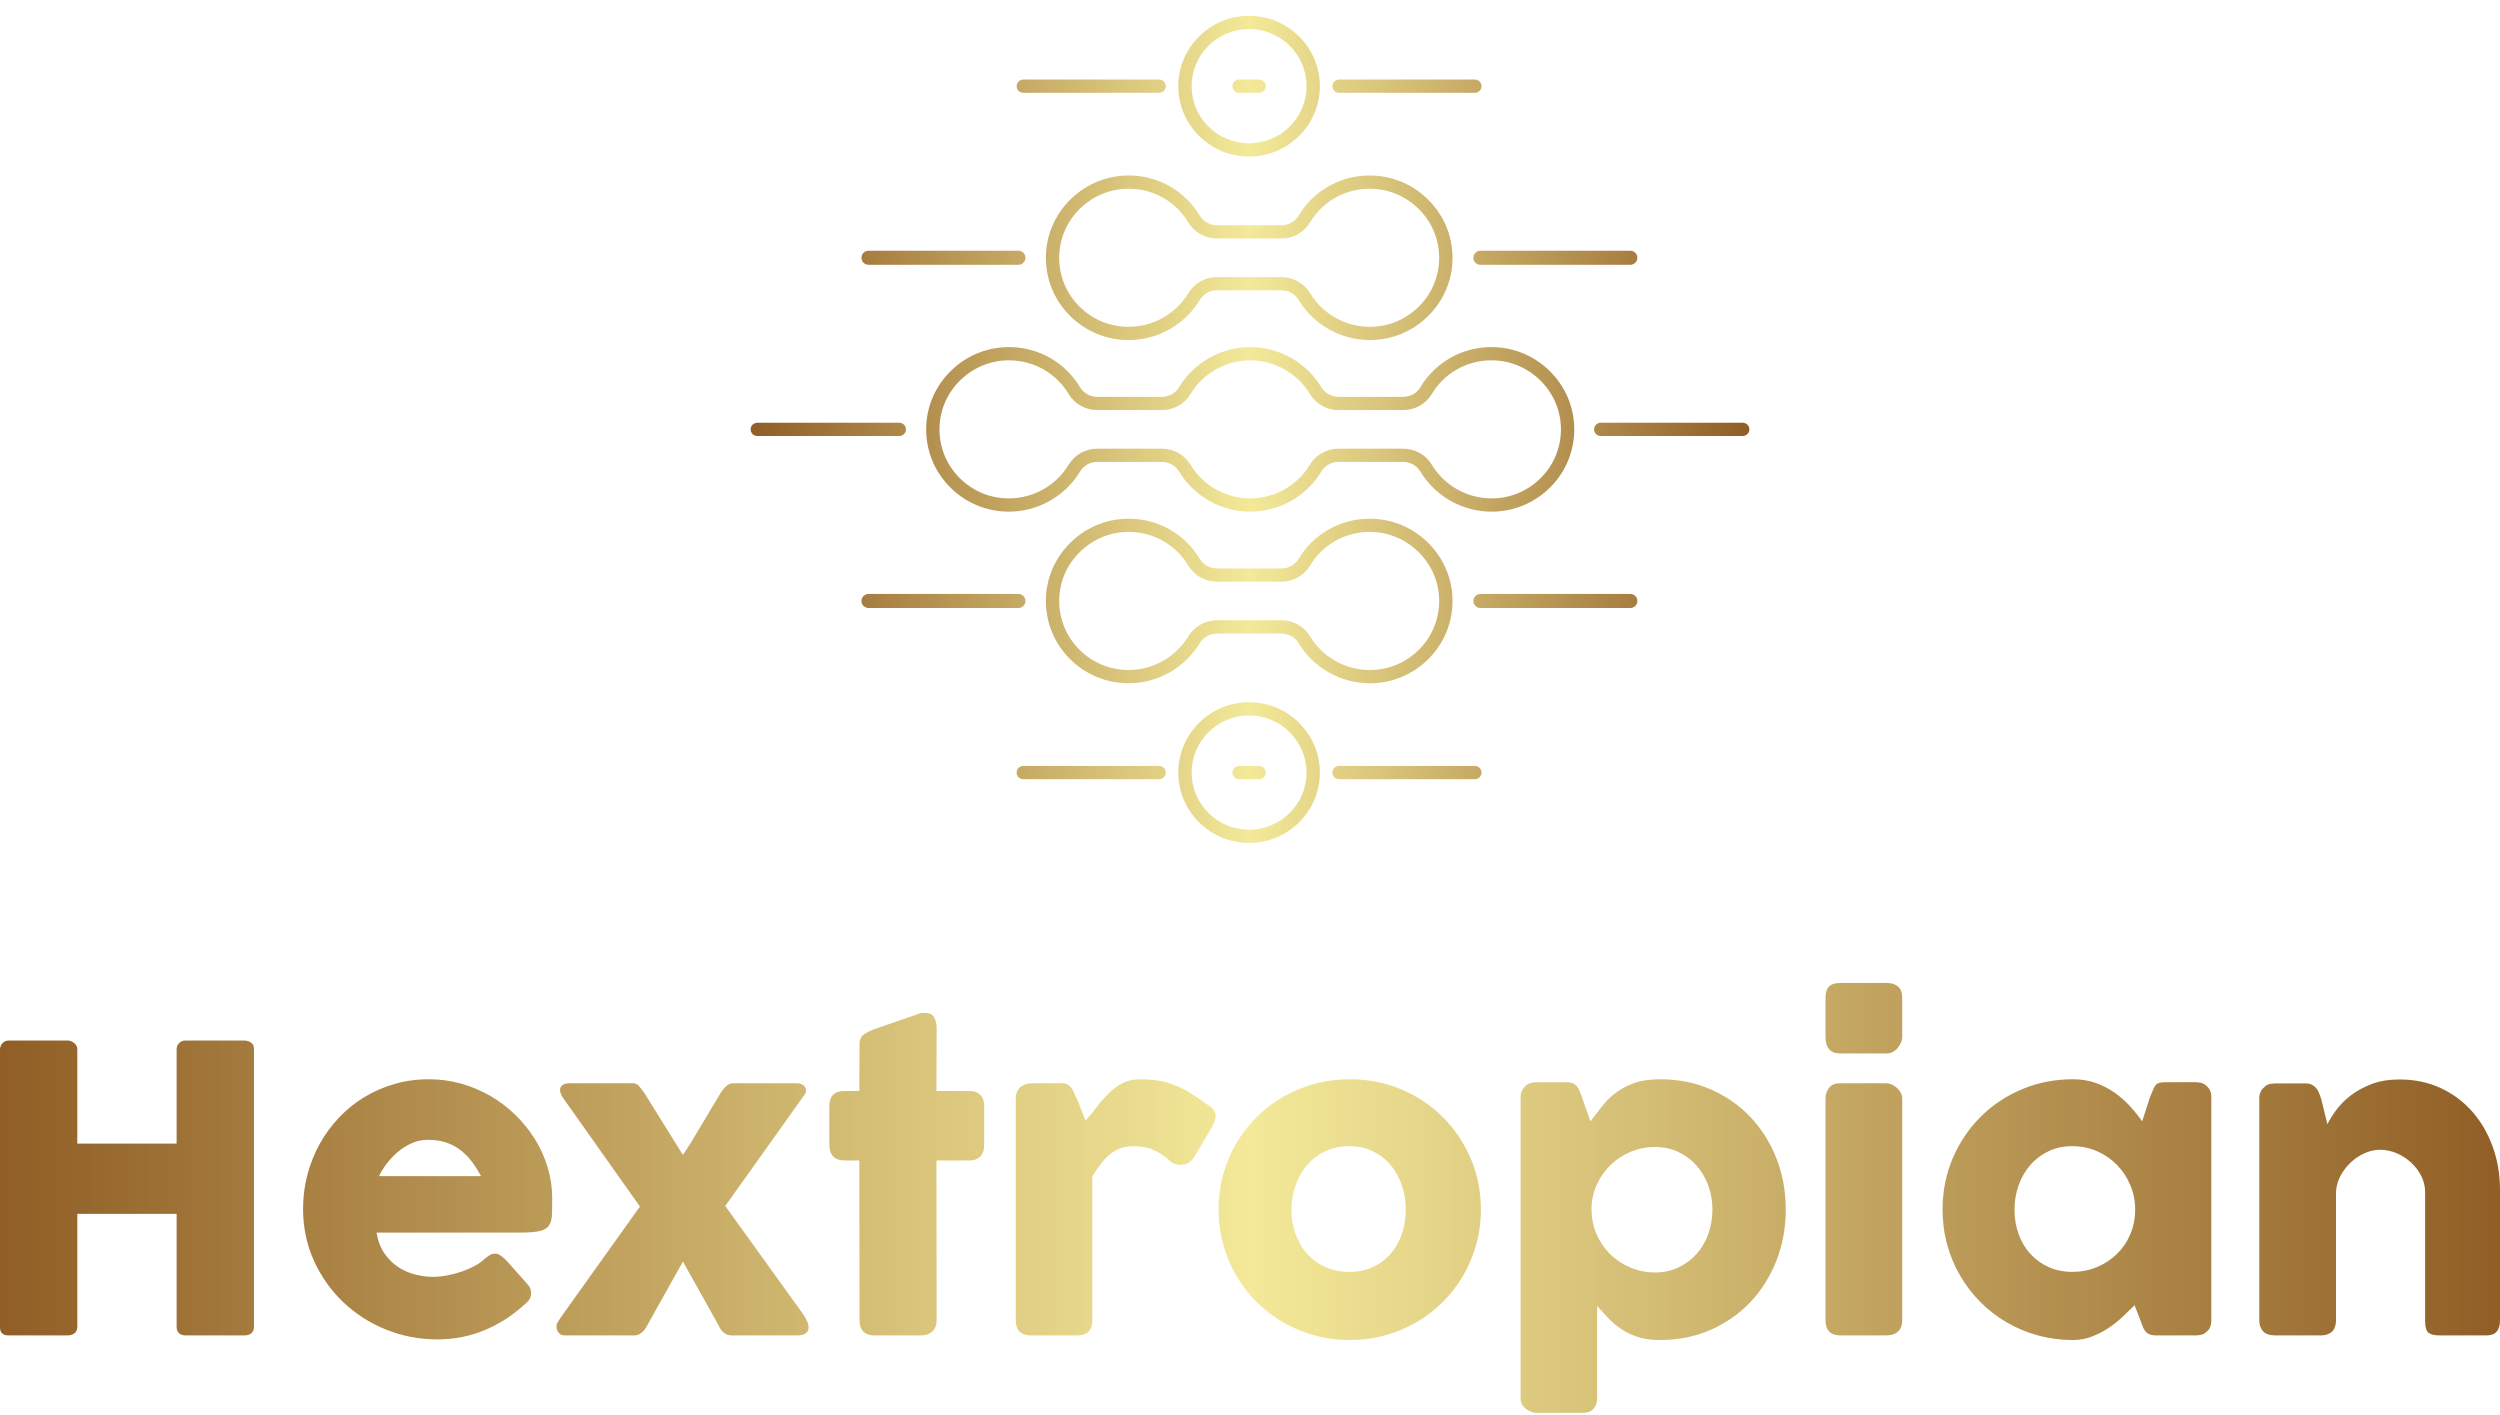
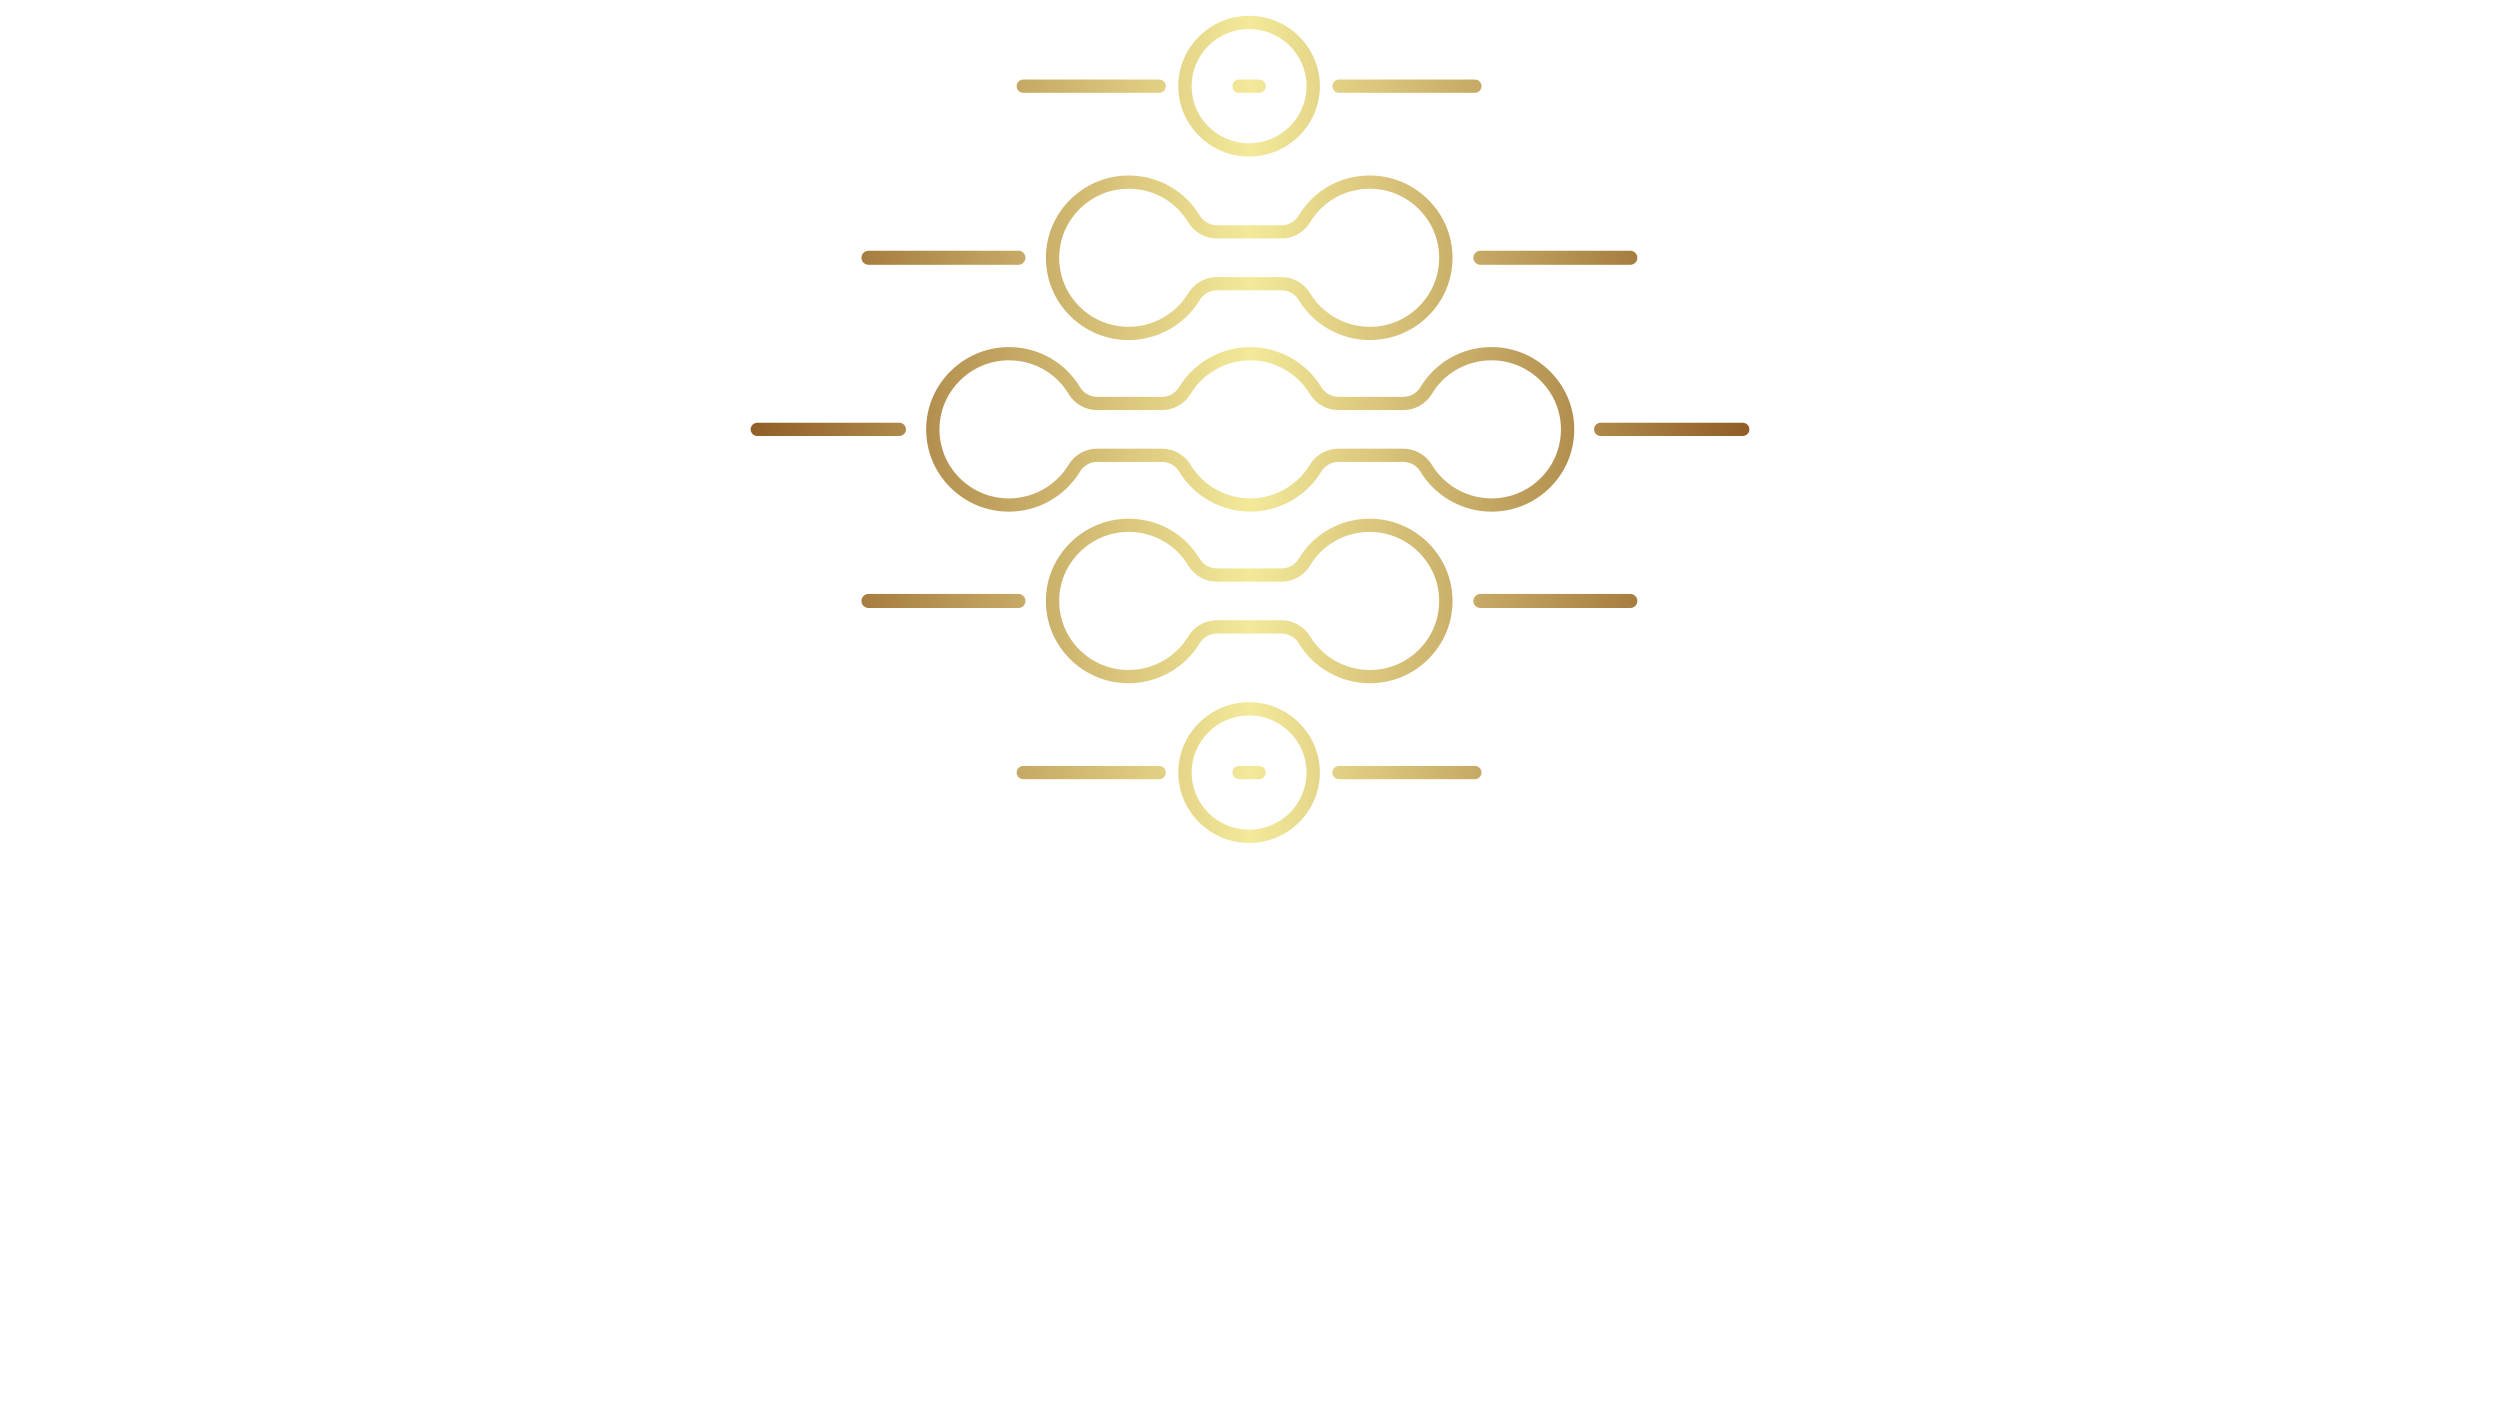
<svg xmlns="http://www.w3.org/2000/svg" width="136" height="77" viewBox="0 0 136 77" fill="none">
  <g clip-path="url(#clip0_8548_2117)">
    <path d="M67.95 38.2C70.073 38.2 71.801 39.917 71.801 42.027C71.801 44.138 70.074 45.855 67.95 45.855C65.827 45.855 64.1 44.138 64.1 42.027C64.1 39.917 65.827 38.2 67.95 38.2ZM67.95 38.921C66.227 38.921 64.824 40.314 64.824 42.027C64.824 43.741 66.226 45.135 67.95 45.135C69.674 45.135 71.076 43.741 71.076 42.027C71.076 40.314 69.674 38.921 67.95 38.921ZM63.059 41.667C63.259 41.667 63.421 41.828 63.421 42.027C63.421 42.226 63.259 42.388 63.059 42.388H55.667C55.467 42.388 55.305 42.226 55.305 42.027C55.305 41.828 55.467 41.667 55.667 41.667H63.059ZM68.494 41.667C68.694 41.667 68.856 41.829 68.856 42.027C68.856 42.226 68.694 42.388 68.494 42.388H67.406C67.206 42.388 67.044 42.226 67.044 42.027C67.044 41.829 67.206 41.667 67.406 41.667H68.494ZM80.233 41.667C80.433 41.667 80.596 41.829 80.596 42.027C80.596 42.226 80.433 42.388 80.233 42.388H72.842C72.642 42.388 72.48 42.226 72.48 42.027C72.48 41.828 72.642 41.667 72.842 41.667H80.233ZM74.512 28.217C75.684 28.217 76.794 28.666 77.644 29.485C78.511 30.322 78.999 31.439 79.016 32.63C79.032 33.838 78.572 34.976 77.719 35.836C76.866 36.696 75.727 37.17 74.512 37.17L74.513 37.169C72.937 37.169 71.455 36.333 70.644 34.987C70.45 34.664 70.093 34.463 69.713 34.463H66.2C65.82 34.463 65.463 34.664 65.269 34.987C64.459 36.333 62.976 37.169 61.4 37.169C60.185 37.169 59.047 36.696 58.193 35.836C57.34 34.976 56.88 33.837 56.897 32.629C56.913 31.437 57.401 30.32 58.269 29.484C59.137 28.648 60.276 28.2 61.477 28.218C63.048 28.244 64.467 29.062 65.272 30.406C65.464 30.725 65.819 30.923 66.2 30.923H69.712C70.093 30.923 70.448 30.725 70.64 30.406C71.445 29.062 72.864 28.244 74.436 28.218C74.461 28.218 74.486 28.217 74.512 28.217ZM74.447 28.936C73.129 28.958 71.939 29.645 71.263 30.773C70.942 31.31 70.347 31.643 69.712 31.644H66.199C65.564 31.643 64.97 31.31 64.648 30.773C63.972 29.645 62.782 28.958 61.464 28.936C60.457 28.919 59.502 29.298 58.773 30.001C58.044 30.703 57.635 31.64 57.621 32.639C57.607 33.653 57.993 34.609 58.709 35.33C59.425 36.051 60.38 36.448 61.399 36.448C62.722 36.448 63.965 35.747 64.644 34.617C64.969 34.077 65.565 33.742 66.198 33.742H69.713C70.347 33.742 70.942 34.077 71.267 34.617C71.946 35.746 73.189 36.448 74.512 36.448C75.531 36.448 76.486 36.052 77.202 35.33C77.918 34.609 78.304 33.653 78.29 32.639C78.276 31.64 77.867 30.703 77.139 30.001C76.41 29.298 75.454 28.92 74.447 28.936ZM55.4 32.31C55.613 32.311 55.785 32.481 55.785 32.692C55.785 32.904 55.613 33.075 55.4 33.075H47.248C47.036 33.075 46.863 32.904 46.863 32.692C46.864 32.481 47.036 32.311 47.248 32.31H55.4ZM88.689 32.31C88.901 32.311 89.073 32.481 89.073 32.692C89.073 32.904 88.901 33.075 88.689 33.075H80.536C80.324 33.075 80.151 32.904 80.151 32.692C80.152 32.481 80.324 32.311 80.536 32.31H88.689ZM68.012 18.881C69.588 18.881 71.069 19.718 71.879 21.064C72.074 21.387 72.431 21.588 72.811 21.588H76.336C76.717 21.588 77.073 21.39 77.264 21.07C78.069 19.726 79.489 18.908 81.06 18.882C82.26 18.863 83.4 19.312 84.268 20.149C85.135 20.986 85.622 22.102 85.639 23.294C85.655 24.502 85.196 25.64 84.343 26.5C83.49 27.36 82.351 27.834 81.136 27.834L80.842 27.824C79.377 27.727 78.027 26.914 77.268 25.652C77.073 25.329 76.716 25.128 76.336 25.128H72.811C72.431 25.128 72.074 25.329 71.879 25.652C71.069 26.998 69.588 27.834 68.012 27.834C66.436 27.834 64.954 26.998 64.144 25.652C63.949 25.329 63.591 25.128 63.211 25.128H59.687C59.306 25.128 58.95 25.329 58.755 25.652C57.945 26.998 56.463 27.834 54.887 27.834C53.672 27.834 52.534 27.36 51.681 26.501C50.828 25.641 50.367 24.503 50.384 23.294C50.401 22.102 50.887 20.986 51.755 20.149C52.623 19.312 53.763 18.863 54.964 18.882C56.535 18.908 57.953 19.727 58.759 21.07C58.95 21.39 59.306 21.588 59.687 21.588H63.211C63.591 21.588 63.949 21.387 64.144 21.064C64.953 19.718 66.436 18.881 68.012 18.881ZM68.012 19.602C66.689 19.602 65.445 20.303 64.766 21.433C64.441 21.973 63.846 22.309 63.212 22.309H59.688C59.052 22.309 58.458 21.975 58.137 21.439C57.461 20.31 56.27 19.624 54.951 19.602C53.945 19.586 52.989 19.963 52.26 20.666C51.531 21.368 51.123 22.305 51.108 23.304C51.094 24.318 51.48 25.274 52.196 25.995C52.912 26.716 53.867 27.113 54.887 27.113C56.209 27.113 57.453 26.412 58.133 25.282C58.458 24.742 59.053 24.407 59.687 24.407H63.211C63.845 24.407 64.44 24.742 64.765 25.282C65.444 26.412 66.688 27.113 68.011 27.113C69.333 27.113 70.576 26.412 71.256 25.282C71.581 24.742 72.176 24.407 72.81 24.407H76.336C76.97 24.407 77.566 24.742 77.891 25.282C78.57 26.412 79.813 27.113 81.136 27.113C82.155 27.113 83.11 26.717 83.826 25.995C84.542 25.274 84.929 24.318 84.914 23.304C84.9 22.305 84.491 21.368 83.763 20.666C83.034 19.963 82.078 19.585 81.071 19.602C79.753 19.624 78.562 20.31 77.886 21.439C77.564 21.975 76.97 22.309 76.335 22.309H72.811C72.177 22.308 71.582 21.972 71.257 21.433C70.577 20.303 69.334 19.602 68.012 19.602ZM48.921 22.998C49.121 22.998 49.283 23.16 49.283 23.358C49.283 23.557 49.121 23.718 48.921 23.718H41.197C40.997 23.718 40.835 23.557 40.835 23.358C40.835 23.16 40.997 22.998 41.197 22.998H48.921ZM94.803 22.998C95.003 22.998 95.165 23.16 95.165 23.358C95.165 23.557 95.003 23.718 94.803 23.718H87.079C86.879 23.718 86.717 23.557 86.717 23.358C86.717 23.16 86.879 22.998 87.079 22.998H94.803ZM74.436 9.547C75.636 9.529 76.775 9.977 77.644 10.813C78.511 11.65 78.999 12.768 79.016 13.959C79.032 15.167 78.572 16.305 77.719 17.165C76.866 18.025 75.727 18.498 74.512 18.498L74.513 18.499C72.937 18.499 71.455 17.662 70.644 16.316C70.45 15.993 70.093 15.792 69.713 15.792H66.2C65.82 15.792 65.463 15.993 65.269 16.316C64.459 17.662 62.977 18.499 61.4 18.499C60.186 18.499 59.047 18.025 58.194 17.166C57.341 16.306 56.881 15.167 56.898 13.959C56.914 12.768 57.401 11.65 58.269 10.813C59.137 9.977 60.275 9.528 61.477 9.547C63.048 9.573 64.467 10.391 65.272 11.735C65.464 12.055 65.819 12.253 66.2 12.253H69.712C70.093 12.253 70.448 12.055 70.64 11.735C71.445 10.391 72.864 9.573 74.436 9.547ZM74.447 10.268C73.129 10.289 71.939 10.975 71.263 12.104C70.942 12.64 70.347 12.973 69.712 12.974H66.199C65.564 12.973 64.97 12.64 64.648 12.104C63.972 10.975 62.782 10.289 61.464 10.268C60.457 10.251 59.502 10.628 58.773 11.331C58.044 12.033 57.635 12.97 57.621 13.969C57.607 14.983 57.993 15.939 58.709 16.66C59.425 17.381 60.38 17.779 61.399 17.779C62.722 17.779 63.965 17.077 64.644 15.947C64.969 15.408 65.565 15.072 66.198 15.072H69.713C70.347 15.072 70.942 15.408 71.267 15.947C71.946 17.077 73.189 17.779 74.512 17.779C75.531 17.779 76.486 17.382 77.202 16.66C77.918 15.939 78.304 14.983 78.29 13.969C78.276 12.97 77.867 12.033 77.139 11.331C76.41 10.628 75.456 10.251 74.447 10.268ZM55.4 13.64C55.613 13.64 55.785 13.811 55.785 14.023C55.785 14.234 55.613 14.405 55.4 14.405H47.248C47.036 14.405 46.863 14.234 46.863 14.023C46.863 13.811 47.036 13.64 47.248 13.64H55.4ZM88.689 13.64C88.901 13.64 89.073 13.811 89.073 14.023C89.073 14.234 88.901 14.405 88.689 14.405H80.536C80.324 14.405 80.151 14.233 80.151 14.023C80.151 13.812 80.324 13.64 80.536 13.64H88.689ZM67.95 0.86C70.073 0.86 71.801 2.577 71.801 4.688C71.801 6.798 70.074 8.516 67.95 8.516C65.827 8.516 64.1 6.798 64.1 4.688C64.1 2.577 65.827 0.86 67.95 0.86ZM67.95 1.581C66.227 1.581 64.824 2.974 64.824 4.688C64.824 6.401 66.226 7.795 67.95 7.795C69.674 7.795 71.076 6.401 71.076 4.688C71.076 2.974 69.674 1.581 67.95 1.581ZM63.059 4.327C63.259 4.327 63.421 4.489 63.421 4.688C63.421 4.886 63.259 5.048 63.059 5.048H55.667C55.467 5.048 55.305 4.886 55.305 4.688C55.305 4.489 55.467 4.327 55.667 4.327H63.059ZM68.494 4.327C68.694 4.327 68.856 4.489 68.856 4.688C68.856 4.886 68.694 5.048 68.494 5.048H67.406C67.206 5.048 67.044 4.886 67.044 4.688C67.044 4.489 67.206 4.327 67.406 4.327H68.494ZM80.233 4.327C80.433 4.327 80.596 4.489 80.596 4.688C80.596 4.886 80.433 5.048 80.233 5.048H72.842C72.642 5.048 72.48 4.886 72.48 4.688C72.48 4.489 72.642 4.327 72.842 4.327H80.233Z" fill="url(#paint0_linear_8548_2117)" />
-     <path d="M90.309 58.712C91.301 58.712 92.216 58.894 93.053 59.258C93.889 59.622 94.611 60.122 95.216 60.76C95.82 61.397 96.293 62.146 96.634 63.007C96.974 63.867 97.145 64.798 97.145 65.799C97.145 66.8 96.974 67.722 96.634 68.586C96.293 69.45 95.821 70.202 95.216 70.839C94.611 71.476 93.889 71.978 93.053 72.346C92.216 72.713 91.301 72.897 90.309 72.897C89.837 72.897 89.431 72.841 89.091 72.73C88.75 72.618 88.448 72.472 88.184 72.292C87.919 72.112 87.685 71.913 87.482 71.697C87.28 71.481 87.08 71.265 86.885 71.05V76.084C86.885 76.3 86.82 76.484 86.689 76.635C86.559 76.786 86.356 76.861 86.081 76.861H83.592C83.505 76.861 83.41 76.844 83.309 76.808C83.207 76.772 83.113 76.721 83.026 76.656C82.939 76.591 82.867 76.51 82.809 76.413C82.751 76.316 82.722 76.206 82.722 76.084V59.675C82.722 59.531 82.749 59.411 82.804 59.317C82.858 59.224 82.925 59.138 83.005 59.059L83.004 59.058C83.098 58.978 83.196 58.928 83.298 58.906C83.399 58.885 83.497 58.874 83.591 58.874H85.232C85.37 58.874 85.485 58.895 85.575 58.938C85.666 58.982 85.74 59.041 85.798 59.117C85.856 59.193 85.904 59.279 85.944 59.376C85.984 59.473 86.022 59.58 86.059 59.695L86.516 61.002C86.719 60.743 86.924 60.478 87.13 60.208C87.336 59.938 87.581 59.693 87.863 59.474C88.146 59.254 88.483 59.072 88.874 58.928C89.265 58.784 89.743 58.712 90.309 58.712ZM73.439 58.712C74.425 58.712 75.351 58.894 76.217 59.258C77.082 59.622 77.837 60.121 78.478 60.759C79.119 61.396 79.626 62.145 79.999 63.006C80.372 63.866 80.56 64.798 80.56 65.799C80.56 66.462 80.474 67.097 80.304 67.705C80.133 68.314 79.894 68.881 79.587 69.407C79.279 69.933 78.908 70.409 78.478 70.838C78.046 71.266 77.567 71.634 77.038 71.94C76.509 72.247 75.942 72.482 75.337 72.647C74.732 72.813 74.1 72.897 73.44 72.897C72.781 72.897 72.133 72.813 71.522 72.647C70.909 72.482 70.339 72.247 69.81 71.94C69.281 71.634 68.801 71.266 68.37 70.838C67.939 70.41 67.569 69.933 67.261 69.407C66.953 68.882 66.714 68.314 66.544 67.705C66.374 67.097 66.288 66.461 66.288 65.799V65.798C66.288 65.136 66.374 64.499 66.544 63.887C66.714 63.275 66.953 62.707 67.261 62.185C67.569 61.663 67.938 61.187 68.369 60.759C68.8 60.331 69.28 59.965 69.81 59.662C70.338 59.36 70.909 59.126 71.522 58.96C72.133 58.794 72.773 58.712 73.439 58.712ZM112.763 58.712C113.212 58.712 113.624 58.778 114.001 58.911C114.377 59.044 114.72 59.22 115.028 59.435C115.336 59.652 115.616 59.897 115.865 60.17C116.115 60.444 116.338 60.721 116.533 61.001L116.957 59.694C117.029 59.514 117.09 59.369 117.137 59.257C117.184 59.145 117.235 59.062 117.289 59.008C117.343 58.954 117.411 58.917 117.49 58.899C117.57 58.881 117.682 58.873 117.827 58.873H119.447C119.527 58.873 119.621 58.884 119.729 58.905C119.838 58.927 119.933 58.977 120.013 59.057C120.114 59.136 120.186 59.226 120.229 59.327C120.273 59.428 120.295 59.543 120.295 59.673V71.848L120.29 71.939C120.282 72.028 120.262 72.115 120.229 72.199C120.186 72.311 120.113 72.399 120.012 72.464C119.932 72.543 119.838 72.594 119.729 72.615C119.621 72.637 119.526 72.647 119.446 72.647H117.306C117.153 72.647 117.03 72.627 116.936 72.588C116.841 72.548 116.765 72.493 116.707 72.421C116.649 72.349 116.6 72.26 116.561 72.156C116.521 72.052 116.479 71.938 116.436 71.815L116.12 71.005C115.924 71.199 115.71 71.407 115.479 71.626C115.247 71.846 114.992 72.05 114.713 72.237C114.434 72.424 114.131 72.581 113.806 72.707C113.479 72.833 113.131 72.897 112.762 72.897C112.102 72.897 111.47 72.813 110.865 72.647C110.26 72.482 109.695 72.246 109.17 71.94C108.644 71.634 108.168 71.267 107.74 70.838C107.313 70.41 106.946 69.933 106.638 69.407C106.33 68.882 106.092 68.314 105.926 67.705C105.759 67.097 105.676 66.461 105.676 65.799C105.676 64.798 105.861 63.867 106.23 63.006C106.6 62.145 107.103 61.396 107.741 60.759C108.378 60.121 109.128 59.622 109.99 59.258C110.852 58.894 111.777 58.712 112.763 58.712ZM23.335 58.711C23.936 58.711 24.52 58.791 25.085 58.949C25.65 59.108 26.18 59.331 26.677 59.619C27.173 59.907 27.628 60.253 28.041 60.656C28.454 61.06 28.809 61.5 29.106 61.98C29.404 62.459 29.633 62.97 29.796 63.514C29.959 64.058 30.041 64.617 30.041 65.193C30.041 65.568 30.035 65.874 30.024 66.111C30.014 66.349 29.958 66.539 29.856 66.679C29.755 66.819 29.586 66.917 29.351 66.971C29.115 67.025 28.769 67.052 28.312 67.052H20.487C20.56 67.513 20.707 67.897 20.928 68.207C21.149 68.517 21.404 68.764 21.693 68.947C21.983 69.131 22.291 69.263 22.617 69.342C22.943 69.421 23.251 69.46 23.541 69.46C23.802 69.46 24.07 69.433 24.346 69.379C24.621 69.325 24.887 69.253 25.144 69.163C25.401 69.073 25.637 68.969 25.851 68.85C26.064 68.731 26.237 68.606 26.367 68.477C26.483 68.383 26.583 68.313 26.666 68.267C26.749 68.22 26.838 68.196 26.933 68.196C27.027 68.196 27.123 68.228 27.221 68.293C27.319 68.358 27.429 68.452 27.552 68.574L28.704 69.87C28.784 69.964 28.835 70.049 28.856 70.125C28.878 70.2 28.889 70.278 28.889 70.356C28.889 70.5 28.849 70.625 28.77 70.73C28.69 70.834 28.595 70.926 28.486 71.005C27.849 71.588 27.132 72.044 26.335 72.372C25.538 72.7 24.694 72.863 23.803 72.863C22.81 72.863 21.872 72.683 20.987 72.323C20.103 71.963 19.328 71.465 18.661 70.827C17.994 70.19 17.466 69.438 17.074 68.574C16.683 67.71 16.487 66.77 16.487 65.755C16.487 65.121 16.565 64.507 16.721 63.913C16.877 63.319 17.098 62.762 17.384 62.243C17.67 61.725 18.018 61.248 18.428 60.812C18.837 60.377 19.295 60.004 19.803 59.694C20.309 59.385 20.86 59.143 21.454 58.971C22.048 58.798 22.676 58.711 23.335 58.711ZM3.695 56.605C3.804 56.605 3.916 56.65 4.032 56.74C4.148 56.83 4.206 56.945 4.206 57.082V62.212H9.608V57.082C9.608 56.952 9.653 56.84 9.743 56.746C9.833 56.653 9.951 56.605 10.096 56.605H13.273C13.417 56.605 13.543 56.641 13.651 56.713C13.759 56.785 13.814 56.9 13.815 57.059V72.172C13.815 72.33 13.767 72.449 13.673 72.528C13.579 72.608 13.456 72.647 13.305 72.647H10.096C9.951 72.647 9.834 72.608 9.743 72.528C9.653 72.449 9.608 72.33 9.608 72.172V66.036H4.206V72.172C4.206 72.323 4.157 72.441 4.06 72.523C3.962 72.606 3.83 72.647 3.663 72.647H0.468C0.163 72.647 0.007 72.507 0 72.226V57.081C0.007 56.959 0.052 56.848 0.136 56.751C0.219 56.654 0.33 56.605 0.468 56.605H3.695ZM34.442 58.928C34.566 58.928 34.673 58.98 34.764 59.084C34.854 59.188 34.957 59.324 35.073 59.489L37.149 62.827C37.287 62.633 37.447 62.387 37.628 62.088C37.809 61.789 37.995 61.479 38.188 61.158C38.38 60.838 38.564 60.527 38.742 60.225C38.92 59.922 39.074 59.666 39.204 59.457C39.327 59.27 39.442 59.135 39.547 59.052C39.652 58.969 39.777 58.928 39.922 58.928H43.367C43.454 58.928 43.535 58.946 43.611 58.981C43.687 59.017 43.748 59.068 43.791 59.133C43.834 59.198 43.853 59.274 43.846 59.36C43.838 59.447 43.791 59.54 43.704 59.641L39.454 65.605L43.683 71.481C43.77 71.603 43.844 71.733 43.905 71.87C43.967 72.007 43.994 72.133 43.986 72.248C43.979 72.363 43.927 72.459 43.829 72.534C43.731 72.61 43.566 72.647 43.334 72.647H39.812C39.486 72.647 39.244 72.46 39.085 72.086L37.15 68.629L35.194 72.129C35.115 72.287 35.013 72.414 34.89 72.508C34.767 72.601 34.647 72.647 34.531 72.647H30.749C30.648 72.647 30.56 72.626 30.487 72.583C30.415 72.54 30.353 72.461 30.303 72.346L30.281 72.237H30.28C30.259 72.136 30.277 72.037 30.335 71.939C30.393 71.842 30.443 71.761 30.486 71.696L34.812 65.636L30.715 59.846C30.642 59.752 30.58 59.651 30.529 59.543C30.479 59.435 30.459 59.336 30.47 59.246C30.481 59.156 30.528 59.081 30.611 59.02C30.695 58.958 30.835 58.928 31.03 58.928H34.442ZM62.039 58.712C62.416 58.712 62.78 58.741 63.088 58.799C63.396 58.856 63.688 58.941 63.963 59.053C64.238 59.164 64.512 59.307 64.783 59.48C65.055 59.652 65.35 59.854 65.669 60.084C66.169 60.351 66.262 60.747 65.951 61.273L64.962 62.947C64.817 63.163 64.64 63.296 64.43 63.347C64.219 63.397 63.991 63.365 63.745 63.25C63.433 62.947 63.116 62.722 62.794 62.574C62.472 62.427 62.104 62.354 61.691 62.353C61.409 62.353 61.16 62.392 60.946 62.472C60.733 62.551 60.539 62.663 60.365 62.807C60.191 62.951 60.028 63.124 59.876 63.326C59.724 63.528 59.572 63.751 59.42 63.995V71.816C59.42 72.09 59.353 72.297 59.219 72.438C59.085 72.578 58.861 72.647 58.55 72.647H56.105C55.539 72.647 55.257 72.371 55.257 71.816V59.727C55.257 59.604 55.284 59.487 55.338 59.376C55.392 59.264 55.459 59.176 55.539 59.111C55.727 58.989 55.923 58.928 56.126 58.928H57.768C57.905 58.928 58.014 58.953 58.094 59.003C58.173 59.053 58.241 59.118 58.295 59.197C58.349 59.276 58.397 59.367 58.437 59.468C58.476 59.569 58.525 59.67 58.583 59.77C58.597 59.799 58.627 59.87 58.67 59.981C58.713 60.093 58.761 60.215 58.812 60.349C58.862 60.482 58.911 60.608 58.958 60.727C59.005 60.845 59.036 60.923 59.051 60.959C59.268 60.721 59.477 60.471 59.676 60.208C59.875 59.945 60.087 59.703 60.312 59.48C60.536 59.256 60.785 59.072 61.06 58.928C61.336 58.784 61.662 58.712 62.039 58.712ZM102.601 58.928C102.688 58.928 102.782 58.947 102.884 58.986C102.985 59.026 103.079 59.084 103.166 59.159C103.253 59.235 103.327 59.324 103.389 59.425C103.45 59.526 103.481 59.641 103.481 59.77V71.815C103.481 72.089 103.405 72.296 103.253 72.436C103.101 72.577 102.883 72.647 102.602 72.647H100.112C99.576 72.647 99.308 72.37 99.308 71.815V59.77L99.319 59.603C99.344 59.443 99.405 59.3 99.503 59.176C99.633 59.01 99.836 58.928 100.111 58.928H102.601ZM130.534 58.723C131.36 58.723 132.111 58.88 132.784 59.196C133.458 59.512 134.032 59.944 134.507 60.489C134.981 61.035 135.349 61.672 135.61 62.402C135.871 63.132 136.001 63.911 136.001 64.739V71.815C136.001 72.089 135.942 72.296 135.822 72.436C135.703 72.577 135.512 72.647 135.252 72.647H132.741C132.43 72.647 132.216 72.595 132.1 72.49C131.984 72.386 131.926 72.182 131.926 71.88V64.848C131.926 64.538 131.854 64.245 131.713 63.968C131.572 63.691 131.385 63.446 131.153 63.233C130.921 63.021 130.658 62.853 130.365 62.73C130.072 62.608 129.773 62.547 129.469 62.547C129.208 62.547 128.941 62.605 128.67 62.72C128.398 62.835 128.149 62.995 127.921 63.2C127.693 63.406 127.5 63.647 127.345 63.924C127.189 64.201 127.1 64.502 127.078 64.826V71.848C127.078 71.97 127.055 72.093 127.008 72.215C126.961 72.337 126.89 72.431 126.796 72.496C126.702 72.554 126.613 72.594 126.529 72.615C126.446 72.637 126.35 72.647 126.241 72.647H123.785C123.474 72.647 123.249 72.572 123.111 72.421C122.974 72.27 122.904 72.068 122.904 71.815V59.735C122.904 59.599 122.935 59.473 122.997 59.358C123.059 59.244 123.144 59.154 123.253 59.09L123.188 59.122L123.186 59.121C123.28 59.042 123.379 58.991 123.484 58.97C123.589 58.948 123.69 58.938 123.784 58.938H125.425C125.555 58.938 125.668 58.961 125.763 59.008C125.857 59.055 125.937 59.118 126.002 59.196C126.067 59.275 126.119 59.366 126.159 59.466C126.199 59.566 126.237 59.67 126.273 59.778L126.61 61.156C126.719 60.934 126.877 60.681 127.083 60.398C127.29 60.114 127.552 59.847 127.871 59.6C128.19 59.352 128.568 59.144 129.007 58.976C129.445 58.807 129.954 58.723 130.534 58.723ZM50.279 55.103C50.547 55.104 50.726 55.181 50.817 55.336C50.908 55.491 50.953 55.695 50.953 55.946L50.942 59.349H52.757C52.989 59.349 53.177 59.417 53.322 59.554C53.467 59.691 53.54 59.897 53.54 60.17V62.255C53.54 62.557 53.467 62.779 53.322 62.919C53.177 63.059 52.989 63.129 52.757 63.129H50.942L50.953 71.814C50.953 72.088 50.873 72.296 50.714 72.436C50.554 72.576 50.333 72.647 50.051 72.647H47.595C47.037 72.647 46.758 72.369 46.758 71.814L46.747 63.129H45.954C45.396 63.129 45.117 62.838 45.117 62.255V60.17C45.117 59.623 45.396 59.349 45.954 59.349H46.747L46.758 56.788V56.789C46.758 56.566 46.832 56.398 46.98 56.286C47.129 56.175 47.341 56.069 47.616 55.968L50.083 55.114C50.119 55.107 50.154 55.103 50.187 55.103H50.279ZM90.025 62.395C89.562 62.396 89.136 62.48 88.727 62.649C88.317 62.819 87.959 63.05 87.651 63.341C87.343 63.633 87.093 63.976 86.901 64.372C86.709 64.768 86.602 65.189 86.58 65.636V65.798C86.58 66.273 86.671 66.72 86.853 67.138C87.034 67.555 87.28 67.918 87.591 68.224C87.902 68.53 88.268 68.772 88.689 68.952C89.108 69.132 89.554 69.223 90.025 69.223C90.497 69.223 90.914 69.132 91.298 68.952C91.682 68.772 92.011 68.53 92.286 68.224C92.562 67.917 92.776 67.556 92.928 67.138C93.08 66.72 93.156 66.273 93.156 65.798C93.156 65.337 93.08 64.9 92.928 64.485C92.775 64.071 92.561 63.71 92.286 63.4C92.011 63.091 91.681 62.846 91.298 62.666C90.914 62.486 90.489 62.395 90.025 62.395ZM73.407 62.352C72.936 62.352 72.485 62.444 72.098 62.628C71.71 62.812 71.38 63.062 71.108 63.378C70.837 63.695 70.627 64.063 70.478 64.481C70.33 64.898 70.255 65.337 70.255 65.798C70.255 66.273 70.33 66.719 70.478 67.133C70.627 67.547 70.837 67.905 71.108 68.207C71.38 68.51 71.71 68.75 72.098 68.926C72.485 69.102 72.922 69.19 73.407 69.19C73.893 69.19 74.304 69.102 74.685 68.926C75.065 68.749 75.387 68.509 75.651 68.207C75.916 67.905 76.119 67.547 76.26 67.133C76.401 66.719 76.472 66.273 76.472 65.798C76.472 65.323 76.401 64.898 76.26 64.481C76.118 64.063 75.915 63.695 75.651 63.378C75.387 63.061 75.064 62.811 74.685 62.628C74.304 62.444 73.878 62.353 73.407 62.352ZM112.729 62.352C112.244 62.353 111.829 62.444 111.441 62.628C111.054 62.812 110.722 63.062 110.447 63.378C110.172 63.695 109.96 64.063 109.812 64.481C109.663 64.898 109.589 65.337 109.589 65.798C109.589 66.273 109.663 66.719 109.812 67.133C109.96 67.547 110.172 67.904 110.447 68.207C110.723 68.51 111.054 68.75 111.441 68.926C111.829 69.102 112.258 69.19 112.729 69.19C113.201 69.19 113.666 69.102 114.083 68.926C114.5 68.749 114.862 68.509 115.17 68.207C115.478 67.904 115.719 67.547 115.893 67.133C116.067 66.719 116.153 66.273 116.153 65.798C116.153 65.323 116.066 64.898 115.893 64.481C115.719 64.063 115.478 63.695 115.17 63.378C114.862 63.061 114.499 62.811 114.083 62.628C113.666 62.444 113.215 62.352 112.729 62.352ZM23.26 62.007C22.977 62.007 22.703 62.062 22.439 62.174C22.174 62.285 21.926 62.435 21.694 62.622C21.462 62.809 21.254 63.022 21.069 63.26C20.884 63.498 20.734 63.739 20.618 63.983H26.172C26.02 63.703 25.855 63.443 25.678 63.206C25.5 62.968 25.296 62.759 25.068 62.579C24.84 62.399 24.579 62.258 24.286 62.157C23.993 62.056 23.651 62.007 23.26 62.007ZM102.634 53.473C102.887 53.473 103.092 53.536 103.248 53.662C103.404 53.788 103.481 54.003 103.481 54.305V56.411C103.481 56.497 103.462 56.591 103.422 56.691C103.382 56.792 103.325 56.89 103.253 56.983C103.18 57.077 103.091 57.155 102.986 57.216C102.881 57.277 102.764 57.307 102.634 57.308H100.111C99.575 57.307 99.308 57.009 99.308 56.411V54.305C99.308 54.002 99.373 53.788 99.503 53.662C99.633 53.536 99.836 53.473 100.111 53.473H102.634Z" fill="url(#paint1_linear_8548_2117)" />
  </g>
  <defs>
    <linearGradient id="paint0_linear_8548_2117" x1="40.835" y1="24.354" x2="95.165" y2="24.354" gradientUnits="userSpaceOnUse">
      <stop stop-color="#905E26" />
      <stop offset="0.5" stop-color="#F3E999" />
      <stop offset="1" stop-color="#905E26" />
    </linearGradient>
    <linearGradient id="paint1_linear_8548_2117" x1="0" y1="65.685" x2="136.001" y2="65.685" gradientUnits="userSpaceOnUse">
      <stop stop-color="#905E26" />
      <stop offset="0.5" stop-color="#F3E999" />
      <stop offset="1" stop-color="#905E26" />
    </linearGradient>
    <clipPath id="clip0_8548_2117">
      <rect width="136" height="76" fill="white" transform="translate(0 0.86)" />
    </clipPath>
  </defs>
</svg>